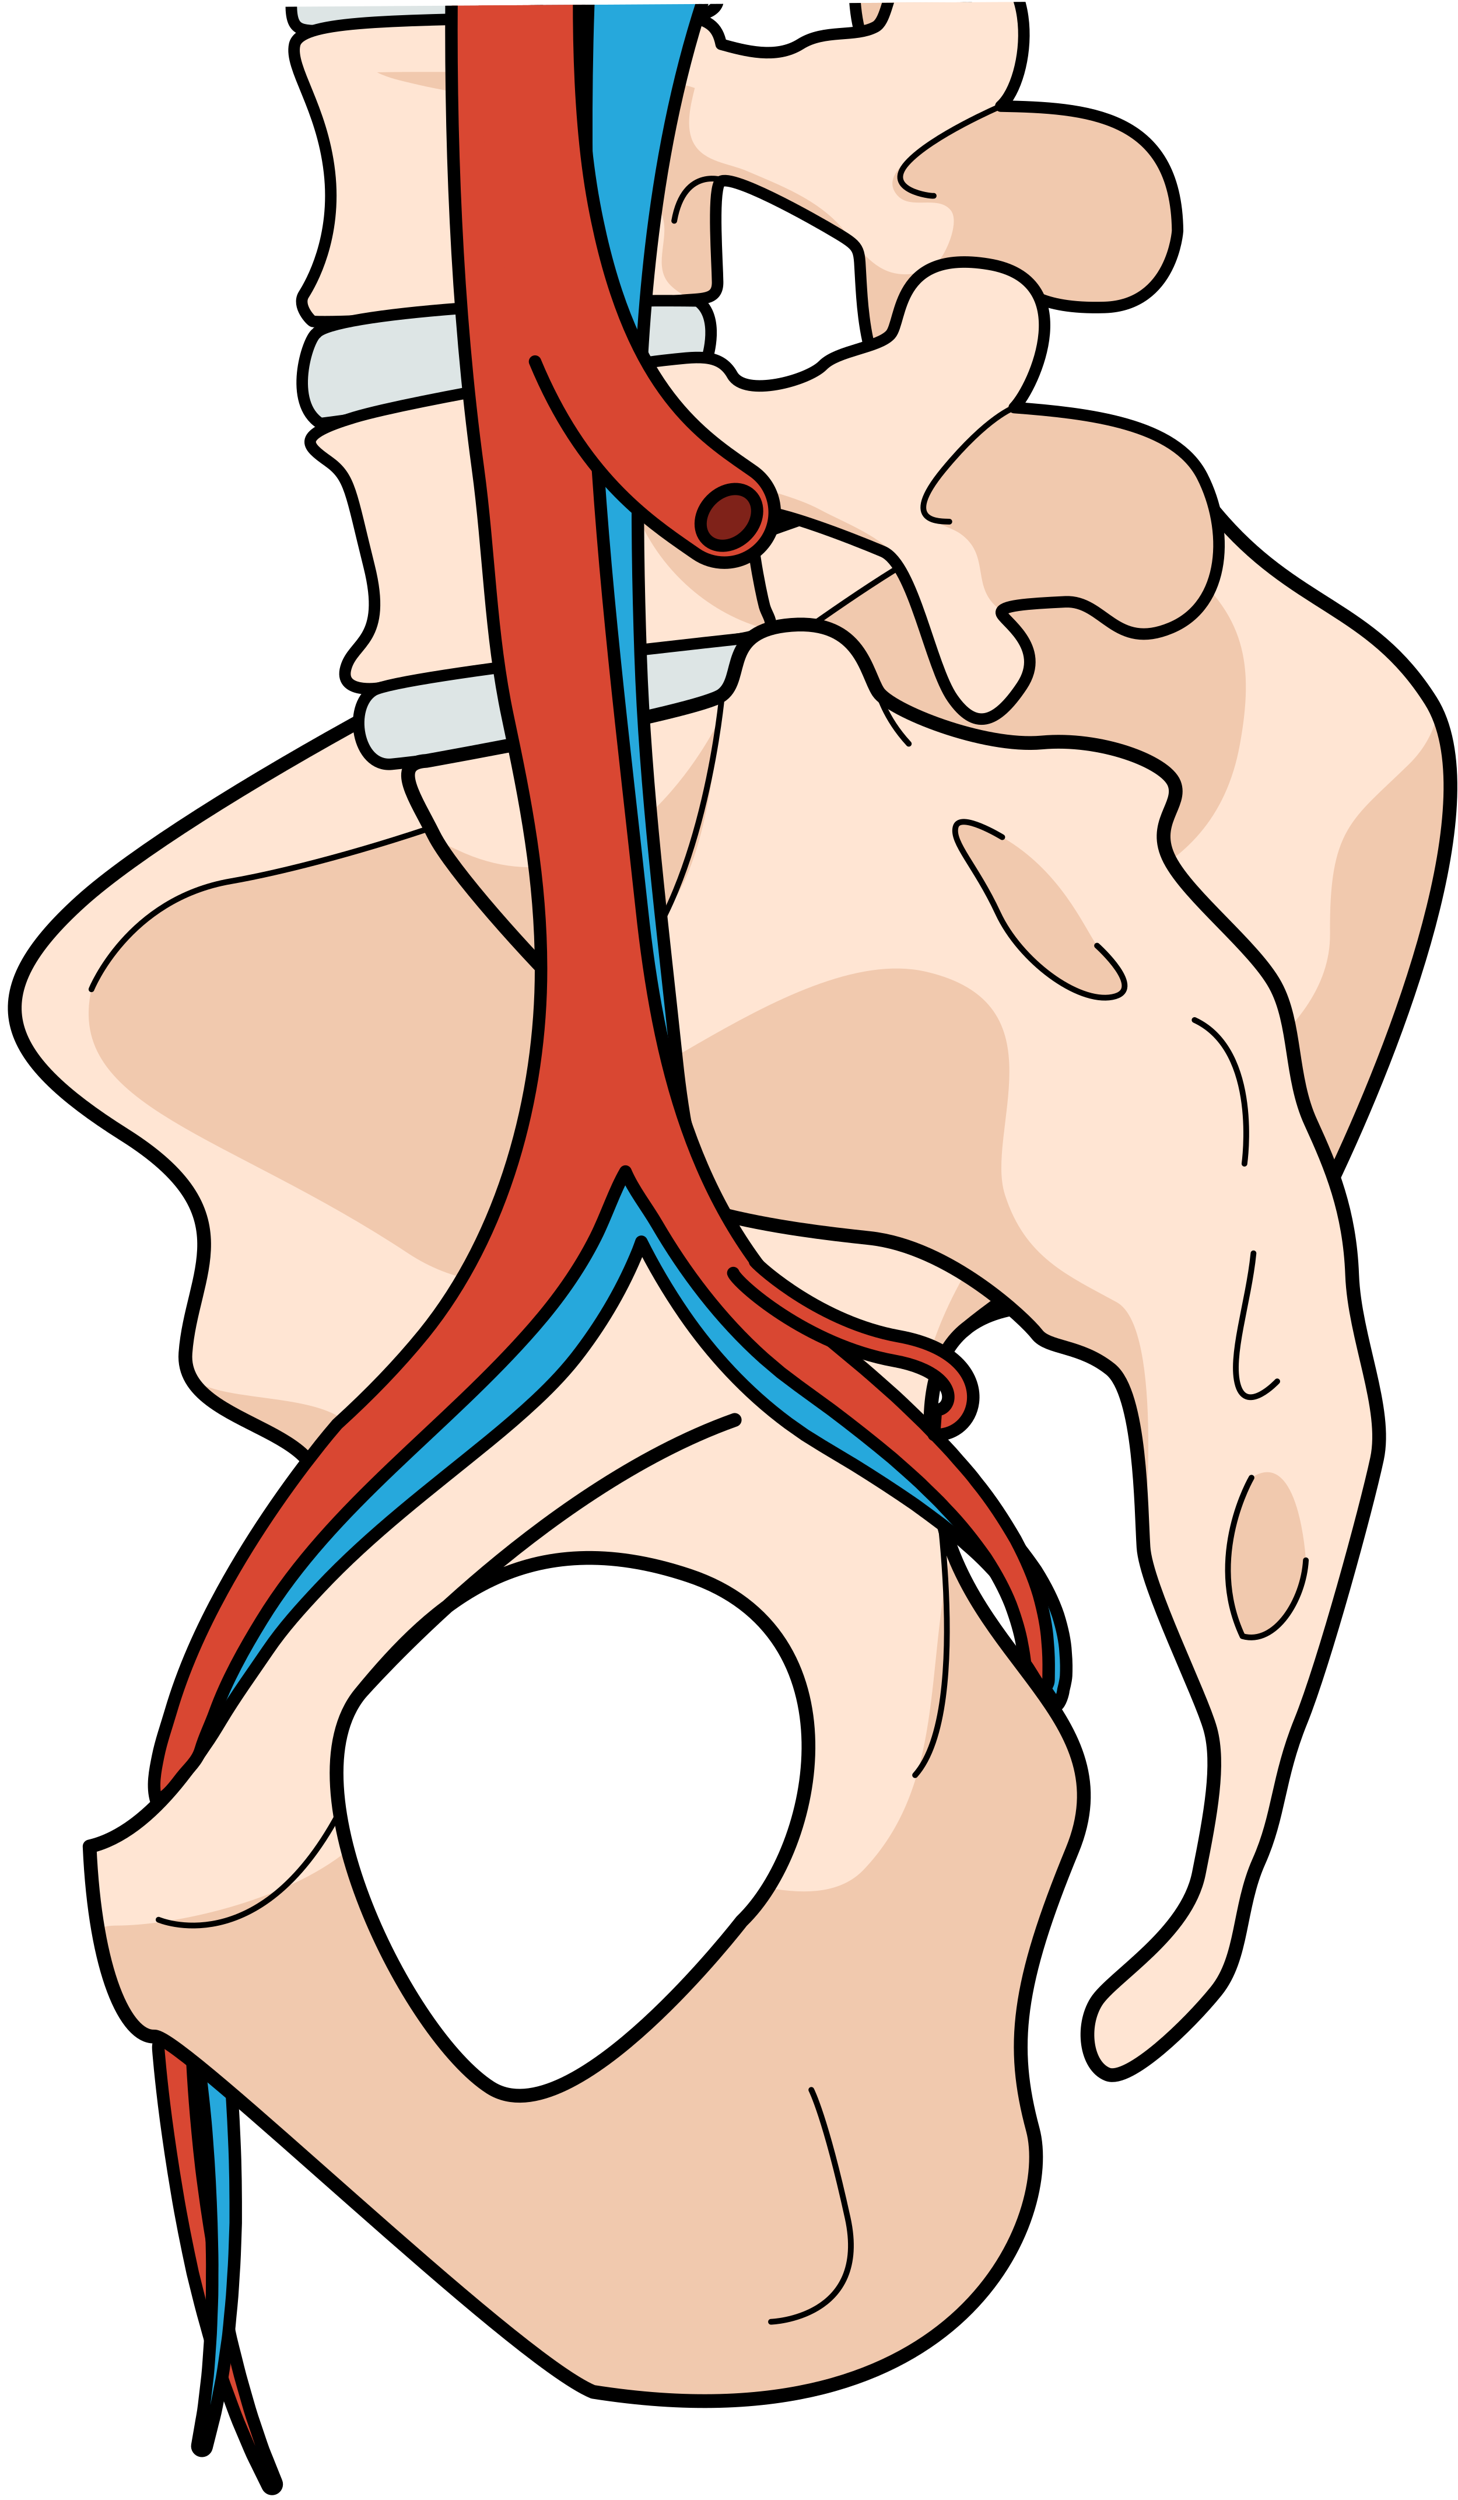
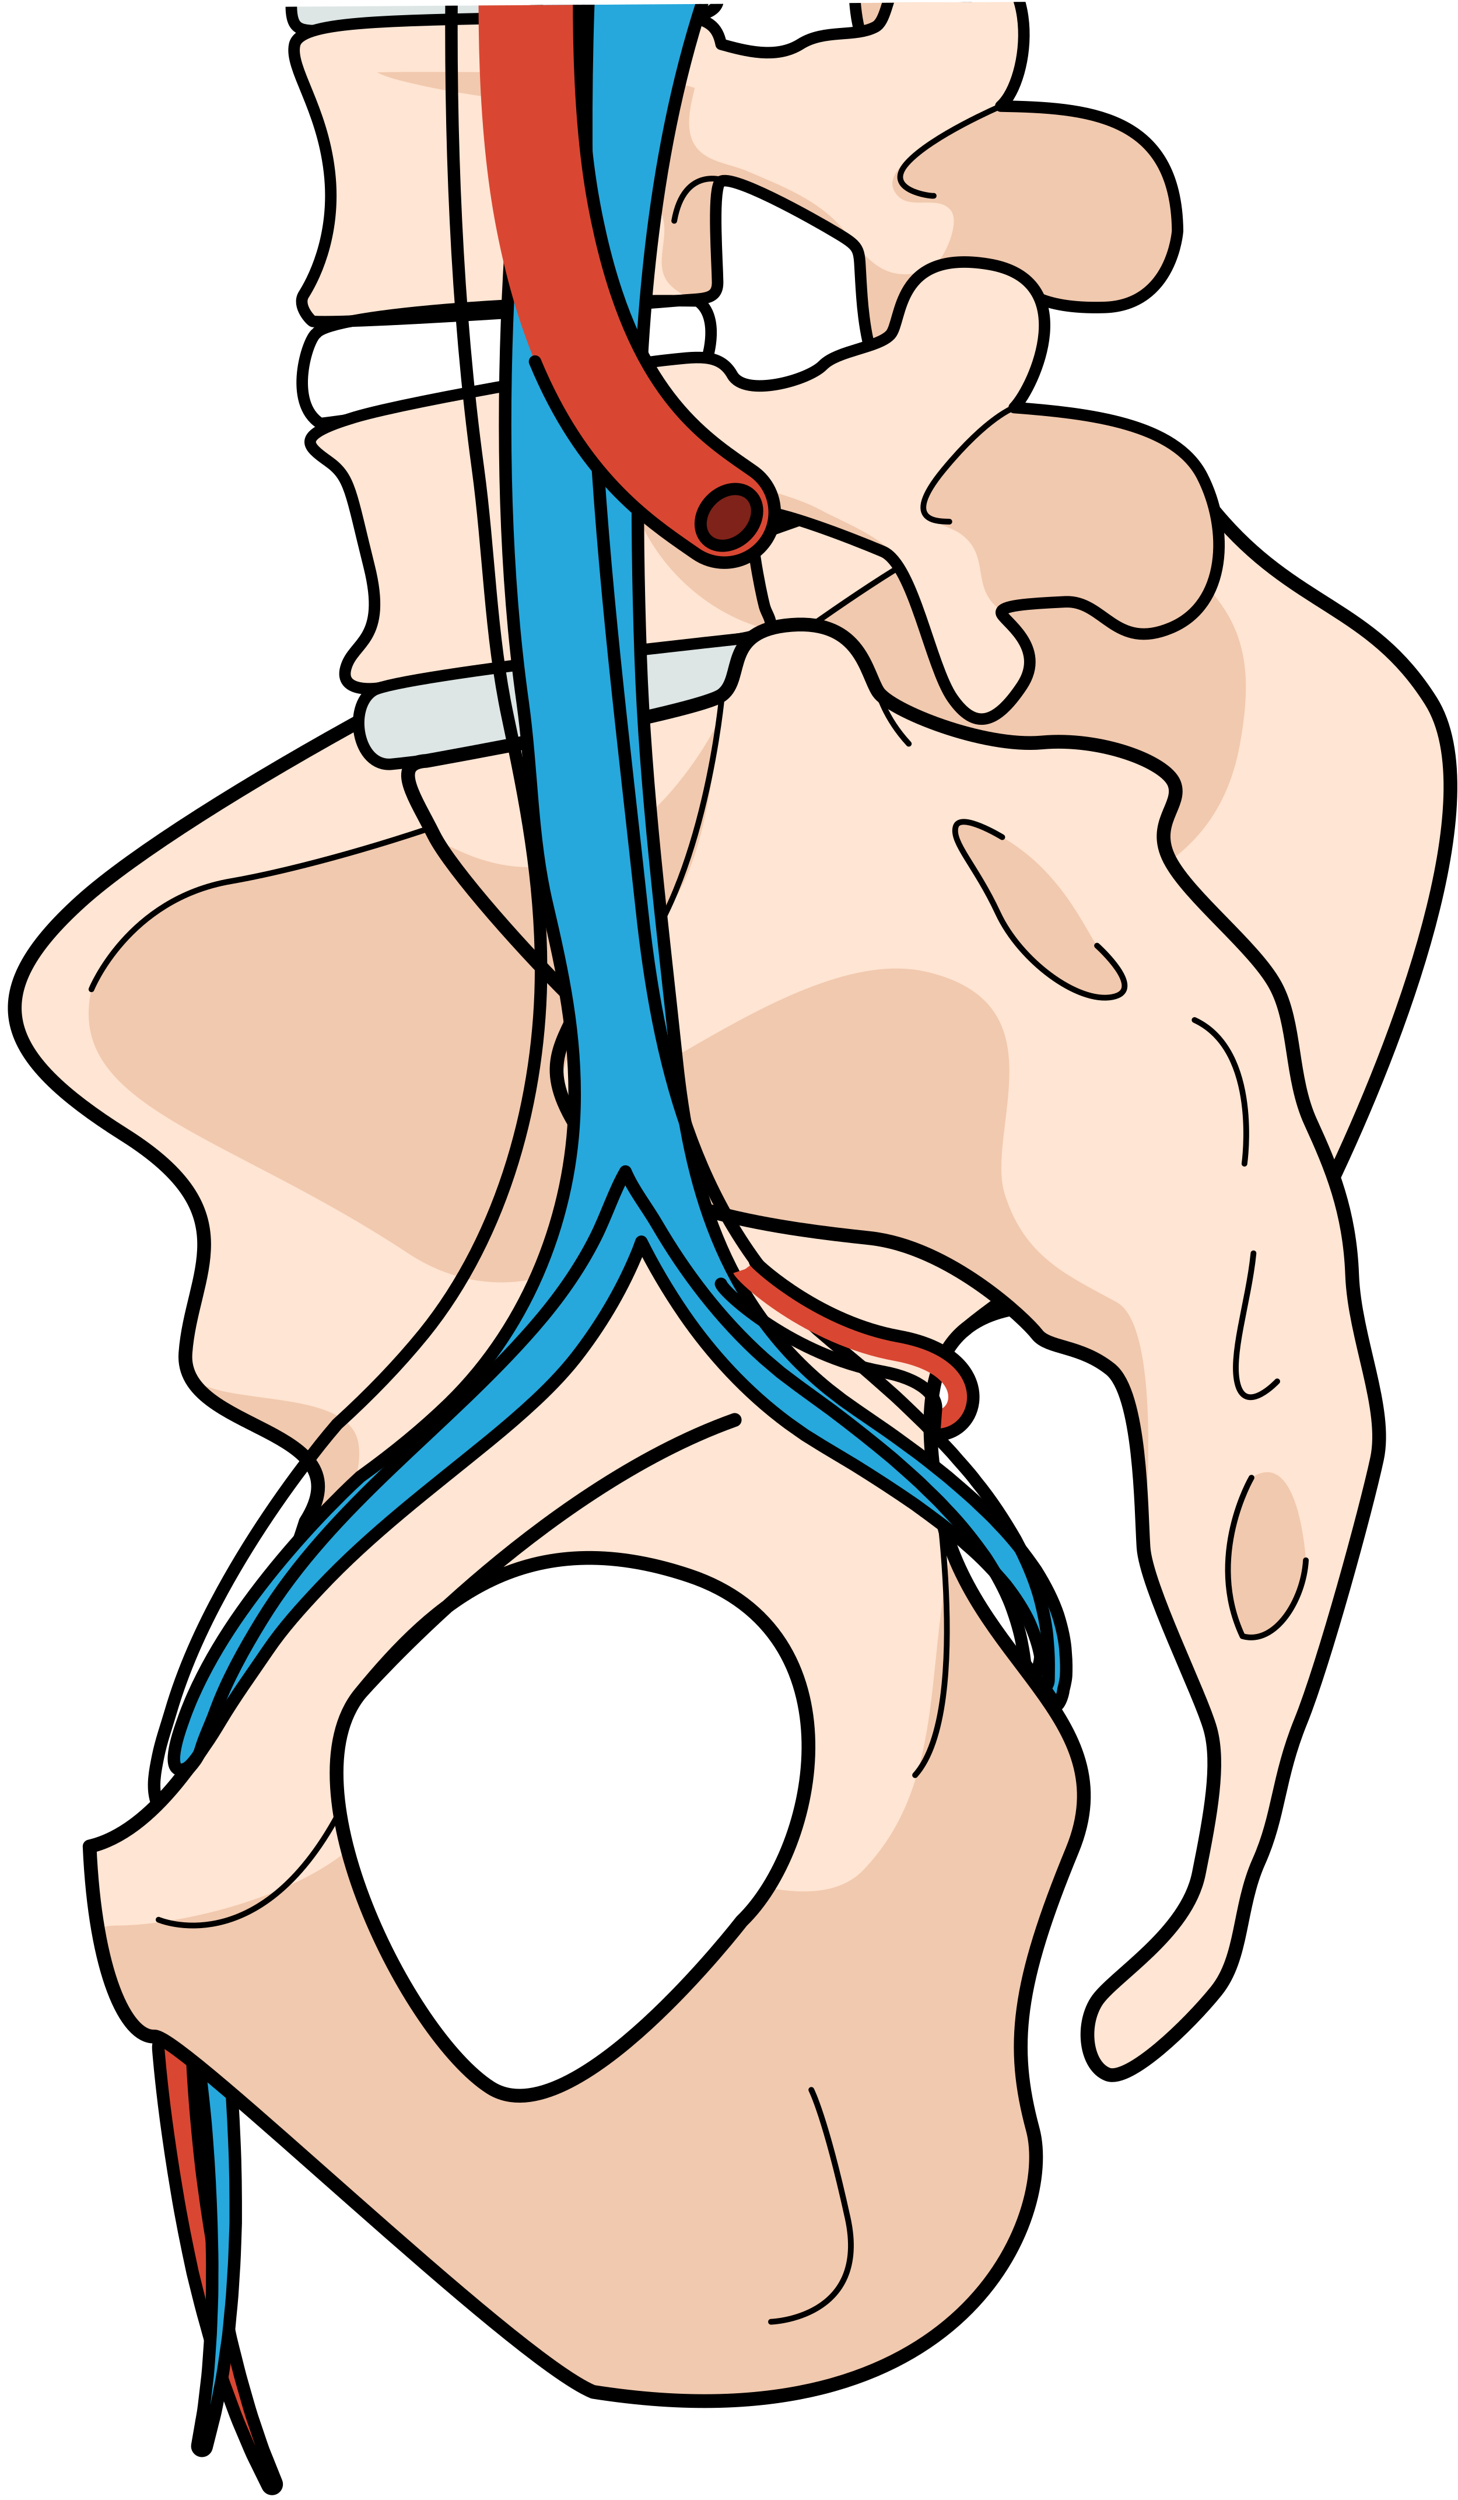
<svg xmlns="http://www.w3.org/2000/svg" xmlns:xlink="http://www.w3.org/1999/xlink" version="1.1" id="Layer_1" x="0px" y="0px" width="116.744px" height="200.063px" viewBox="0 0 116.744 200.063" enable-background="new 0 0 116.744 200.063" xml:space="preserve">
  <g>
    <g>
      <defs>
        <polygon id="SVGID_1_" points="0,214.093 116.773,213.32 116.773,-0.081 0,0.693    " />
      </defs>
      <clipPath id="SVGID_2_">
        <use xlink:href="#SVGID_1_" overflow="visible" />
      </clipPath>
      <g clip-path="url(#SVGID_2_)">
        <path fill="#D94732" stroke="#000000" stroke-miterlimit="10" d="M15.356,163.805c0,0.001,0.063,2.199,0.354,5.54     c0.152,1.663,0.327,3.609,0.618,5.679c0.27,2.073,0.626,4.275,1.016,6.47c0.209,1.094,0.397,2.194,0.623,3.268     c0.242,1.068,0.441,2.133,0.705,3.143c0.265,1.009,0.485,1.998,0.758,2.914c0.27,0.918,0.5,1.797,0.758,2.591     c0.268,0.792,0.513,1.517,0.73,2.161c0.213,0.646,0.462,1.182,0.634,1.639c0.363,0.906,0.571,1.424,0.571,1.424l0.009,0.021     c0.076,0.192-0.017,0.41-0.208,0.487c-0.183,0.073-0.389-0.009-0.476-0.183c0,0-0.25-0.509-0.688-1.398     c-0.209-0.449-0.504-0.98-0.769-1.618c-0.271-0.637-0.574-1.354-0.907-2.138c-0.322-0.789-0.621-1.659-0.965-2.573     c-0.353-0.911-0.621-1.903-0.955-2.914c-0.327-1.013-0.594-2.077-0.904-3.151c-0.294-1.077-0.549-2.181-0.829-3.281     c-0.479-2.215-0.929-4.438-1.27-6.533c-0.357-2.095-0.642-4.057-0.869-5.743c-0.444-3.362-0.615-5.655-0.615-5.655v-0.01     c-0.055-0.738,0.5-1.382,1.238-1.438c0.738-0.055,1.383,0.5,1.438,1.239C15.354,163.763,15.355,163.787,15.356,163.805z" />
        <path fill="#26A8DC" stroke="#000000" stroke-miterlimit="10" d="M15.193,160.187c0,0,0.396,2.164,0.805,5.492     c0.196,1.658,0.431,3.598,0.575,5.684c0.167,2.084,0.276,4.313,0.351,6.541c0.022,1.111,0.067,2.227,0.069,3.324     c-0.015,1.096,0.012,2.179-0.038,3.221c-0.048,1.041-0.059,2.055-0.135,3.008c-0.072,0.953-0.116,1.861-0.203,2.691     c-0.098,0.83-0.186,1.59-0.267,2.266c-0.074,0.676-0.205,1.252-0.279,1.734c-0.166,0.962-0.263,1.512-0.263,1.512l-0.005,0.023     c-0.033,0.203,0.103,0.397,0.305,0.434c0.194,0.033,0.379-0.09,0.428-0.277c0,0,0.139-0.551,0.383-1.512     c0.11-0.482,0.288-1.063,0.414-1.742c0.133-0.68,0.281-1.445,0.444-2.279c0.151-0.838,0.263-1.752,0.409-2.717     c0.156-0.966,0.213-1.992,0.329-3.05c0.109-1.059,0.15-2.155,0.23-3.271c0.063-1.114,0.083-2.247,0.129-3.383     c0.01-2.265-0.013-4.533-0.114-6.654c-0.086-2.123-0.215-4.102-0.344-5.799c-0.263-3.381-0.572-5.658-0.572-5.658l-0.002-0.01     c-0.1-0.734-0.775-1.248-1.51-1.148c-0.733,0.1-1.249,0.775-1.148,1.51C15.187,160.146,15.19,160.169,15.193,160.187z" />
        <g>
          <g>
            <g>
              <g>
                <path fill="#FFE5D3" d="M114.568,56.084c-4.859-7.688-10.869-7.429-17.229-15.054c-6.354-7.623-18.652-4.824-36.439,1.601         c-17.786,6.427-46.086,21.974-54.417,29.49c-8.327,7.52-6.605,12.338,3.459,18.675c10.063,6.33,5.378,11.053,4.909,17.472         c-0.476,6.425,14.554,5.763,9.623,13.508c0,0-7.241,23.652-17.3,25.98c0.445,10.14,2.932,15.301,5.18,15.207         c2.258-0.104,28.607,25.705,35.128,28.435c29.94,4.707,37.014-14.294,35.217-20.985c-1.805-6.698-1.265-11.614,3.156-22.348         c4.422-10.733-8.188-15.075-10.611-27.392c-2.42-12.317,1.168-16.237,9.076-16.206c7.905,0.028,16.644,1.901,22.161-9.632         C111.996,83.302,119.423,63.778,114.568,56.084z M59.379,153.742c0,0-13.527,17.529-20.118,13.309         c-6.582-4.229-16.494-24.123-10.417-31.539c6.073-7.42,13.318-13.762,26.307-9.437         C68.925,130.658,65.519,147.827,59.379,153.742z" />
              </g>
              <path fill="#F1C9AE" d="M23.361,125.033l0.188,0.033c0,0,5.786-4.618,5.171-9.441c-0.62-4.816-11.451-2.881-13.553-5.584l0,0        c2.1,4.598,13.729,4.784,9.307,11.735C24.474,121.776,24.082,123.052,23.361,125.033z" />
-               <path fill="#F1C9AE" d="M112.809,61.165c-4.61,4.505-6.384,5.063-6.313,13.573c0.073,8.508-11.772,14.18-20.327,18.381        c-8.559,4.203-11.621,14.9-11.621,14.9l1.134,0.354c1.521-2.823,4.47-3.921,8.638-3.905        c7.905,0.028,16.644,1.901,22.161-9.632c5.288-11.059,12.319-29.441,8.621-37.726        C114.809,58.454,114.14,59.858,112.809,61.165z" />
              <path fill="#F1C9AE" d="M69.156,149.614c-1.712,1.798-4.43,2.053-7.645,1.448c-0.648,1.035-1.369,1.945-2.133,2.68        c0,0-13.527,17.529-20.118,13.309c-4.038-2.598-9.33-11.093-11.41-18.985c-5.022,4.092-13.914,6.012-18.532,6.02        c-0.516,0-1.009,0.08-1.484,0.224c0.985,5.801,2.821,8.723,4.52,8.655c2.258-0.104,28.607,25.705,35.128,28.435        c29.94,4.707,37.014-14.294,35.217-20.985c-1.805-6.698-1.265-11.614,3.156-22.348c4-9.71-5.925-14.188-9.656-24.055        C74.05,133.53,75.685,142.756,69.156,149.614z" />
              <path fill="none" stroke="#000000" stroke-width="1.102" stroke-linecap="round" stroke-linejoin="round" stroke-miterlimit="10" d="        M114.568,56.084c-4.859-7.688-10.869-7.429-17.229-15.054c-6.354-7.623-18.652-4.824-36.439,1.601        c-17.786,6.427-46.086,21.974-54.417,29.49c-8.327,7.52-6.605,12.338,3.459,18.675c10.063,6.33,5.378,11.053,4.909,17.472        c-0.476,6.425,14.554,5.763,9.623,13.508c0,0-7.241,23.652-17.3,25.98c0.445,10.14,2.932,15.301,5.18,15.207        c2.258-0.104,28.607,25.705,35.128,28.435c29.94,4.707,37.014-14.294,35.217-20.985c-1.805-6.698-1.265-11.614,3.156-22.348        c4.422-10.733-8.188-15.075-10.611-27.392c-2.42-12.317,1.168-16.237,9.076-16.206c7.905,0.028,16.644,1.901,22.161-9.632        C111.996,83.302,119.423,63.778,114.568,56.084z M59.379,153.742c0,0-13.527,17.529-20.118,13.309        c-6.582-4.229-16.494-24.123-10.417-31.539c6.073-7.42,13.318-13.762,26.307-9.437        C68.925,130.658,65.519,147.827,59.379,153.742z M28.844,135.511c0,0,14.267-16.28,29.985-21.886 M77.107,106.533        c0,0,9.703-8.332,16.802-8.152" />
            </g>
            <path fill="none" stroke="#000000" stroke-width="0.46" stroke-linecap="round" stroke-linejoin="round" stroke-miterlimit="10" d="       M12.699,153.618c0,0,7.991,3.456,14.41-8.472" />
            <path fill="#F1C9AE" d="M7.323,79.164c0,0,2.893-7.221,11.162-8.647c8.265-1.429,27.85-7.128,39.047-15.138       C68.73,47.372,79.236,39.323,86.11,40.683c2.885,0.576,5.987,2.514,8.271,4.268c5.359,4.11,6.062,8.229,4.897,14.624       c-2.174,11.956-13.616,12.921-23.792,15.277c-3.824,0.887-7.56,1.3-11.171,3.057c-7.194,3.505-9.039,10.563-12.355,17.174       c-3.563,7.104-12.141,9.929-19.285,5.207C18.159,90.689,5.211,88.595,7.323,79.164z" />
            <path fill="none" stroke="#000000" stroke-width="0.46" stroke-linecap="round" stroke-linejoin="round" stroke-miterlimit="10" d="       M7.323,79.164c0,0,2.893-7.221,11.162-8.647c8.265-1.429,27.85-7.128,39.047-15.138C68.73,47.372,79.236,39.323,86.11,40.683" />
            <path fill="none" stroke="#000000" stroke-width="0.46" stroke-linecap="round" stroke-linejoin="round" stroke-miterlimit="10" d="       M74.641,116.732c0,0,3.409,19.965-1.367,25.318" />
            <path fill="none" stroke="#000000" stroke-width="0.46" stroke-linecap="round" stroke-linejoin="round" stroke-miterlimit="10" d="       M61.735,185.793c0,0,7.914-0.238,6.139-8.317c-1.774-8.083-2.91-10.242-2.91-10.242" />
          </g>
          <g>
            <path fill="#FFE5D3" d="M25.291-5.128c0,0-1.71-0.399-0.602-2.089c1.11-1.684,3.484-3.746,3.897-9.927       c0.405-6.181-0.081-9.593,0.049-11.839c0.128-2.25,6.936-0.512,13.438,0.428c6.501,0.932,19.736,2.246,19.509,4.266       c-0.229,2.016-1.265,1.504-0.766,2.099c0.502,0.589,5.246,1.425,7.939,0.672c2.692-0.747,4.538-0.526,5.937-2.31       c1.399-1.785,4.043-4.62,8.494-1.603c4.453,3.015,0.112,9.93-0.827,10.609c5.153-0.384,16.979-0.163,16.186,7.859       c-0.792,8.015-9.655,4.242-12.156,3.56c-2.497-0.675-7.565,1.178-9.034,3.295c0.223,2.945-2.522,5.641-6.223,5.189       c-3.693-0.451-2.524-9.125-2.724-10.6C68.212-7,64.107-9.153,62.145-10.387c-1.96-1.24-4.026-3.218-3.981,0.332       c0.038,3.557,0.705,4.722-2.352,4.916C52.758-4.942,31.949-5.458,25.291-5.128z" />
            <path fill="#FFE5D3" d="M25.291-5.128c0,0-1.71-0.399-0.602-2.089c1.11-1.684,3.484-3.746,3.897-9.927       c0.405-6.181-0.081-9.593,0.049-11.839c0.128-2.25,6.936-0.512,13.438,0.428c6.501,0.932,19.736,2.246,19.509,4.266       c-0.229,2.016-1.265,1.504-0.766,2.099c0.502,0.589,5.246,1.425,7.939,0.672c2.692-0.747,4.538-0.526,5.937-2.31       c1.399-1.785,4.043-4.62,8.494-1.603c4.453,3.015,0.112,9.93-0.827,10.609c5.153-0.384,16.979-0.163,16.186,7.859       c-0.792,8.015-9.655,4.242-12.156,3.56c-2.497-0.675-7.565,1.178-9.034,3.295c0.223,2.945-2.522,5.641-6.223,5.189       c-3.693-0.451-2.524-9.125-2.724-10.6C68.212-7,64.107-9.153,62.145-10.387c-1.96-1.24-4.026-3.218-3.981,0.332       c0.038,3.557,0.705,4.722-2.352,4.916C52.758-4.942,31.949-5.458,25.291-5.128z" />
            <path fill="#F1C9AE" d="M52.764-7.153c0.146-1.203,1.203-2.327,1.44-3.887c0.376-2.475-1.426-6.596-3.465-8.092       c-1.733-1.27-3.91-1.676-5.968-2.074c-2.179-0.416-3.956-1.234-6.056-1.87c-1.216-0.374-2.865-0.604-3.85-1.352       c1.967-1.243,7.409,0.669,9.436,1.074c3.697,0.729,7.392,1.401,11.071,2.216c1.367,0.301,4.919,0.52,3.92,2.195       c-0.476,0.799-1.288,0.929-1.366,2.045c-0.06,0.896,0.229,1.455,1.004,1.958c1.46,0.954,3.702,0.989,5.322,1.666       c1.737,0.737,1.966,1.676,2.492,3.243c0.473,1.417,3.595,8.824,5.654,5.965c1.685-2.337-1.03-5.098,1.321-7.343       c1.568-1.502,4.104-2.088,6.161-2.644c1.327-0.357,2.627-0.83,3.983-0.854c0.884-0.011,1.757-0.031,2.636-0.006       c1.931,0.061,3.874,0.258,5.743,0.745c3.533,0.921,6.704,3.163,6.302,7.203c-0.792,8.015-9.655,4.242-12.156,3.56       c-2.497-0.675-7.565,1.178-9.034,3.295c0.223,2.945-2.522,5.641-6.223,5.189c-3.693-0.451-2.524-9.125-2.724-10.6       C68.212-7,64.107-9.153,62.145-10.387c-1.96-1.24-4.026-3.218-3.981,0.332c0.038,3.557,0.705,4.722-2.352,4.916       c-0.428,0.028-1.219,0.045-2.26,0.047C52.858-5.857,52.681-6.516,52.764-7.153z" />
            <path fill="none" stroke="#000000" stroke-width="0.921" stroke-linecap="round" stroke-linejoin="round" stroke-miterlimit="10" d="       M25.291-5.128c0,0-1.71-0.399-0.602-2.089c1.11-1.684,3.484-3.746,3.897-9.927c0.405-6.181-0.081-9.593,0.049-11.839       c0.128-2.25,6.936-0.512,13.438,0.428c6.501,0.932,19.736,2.246,19.509,4.266c-0.229,2.016-1.265,1.504-0.766,2.099       c0.502,0.589,5.246,1.425,7.939,0.672c2.692-0.747,4.538-0.526,5.937-2.31c1.399-1.785,4.043-4.62,8.494-1.603       c4.453,3.015,0.112,9.93-0.827,10.609c5.153-0.384,16.979-0.163,16.186,7.859c-0.792,8.015-9.655,4.242-12.156,3.56       c-2.497-0.675-7.565,1.178-9.034,3.295c0.223,2.945-2.522,5.641-6.223,5.189c-3.693-0.451-2.524-9.125-2.724-10.6       C68.212-7,64.107-9.153,62.145-10.387c-1.96-1.24-4.026-3.218-3.981,0.332c0.038,3.557,0.705,4.722-2.352,4.916       C52.758-4.942,31.949-5.458,25.291-5.128z" />
            <path fill="#DDE5E5" d="M53.982,1.236c0,0,3.196,0.387,3.508-1.117c0.307-1.503,0.566-4.99-2.407-5.299       c-2.969-0.307-27.345-0.114-29.379-0.005c-2.035,0.11-2.276,2.354-2.379,5.111c-0.097,2.756,0.708,2.462,2.785,2.579       C28.194,2.626,53.982,1.236,53.982,1.236z" />
            <path fill="none" stroke="#000000" stroke-width="0.921" stroke-linecap="round" stroke-linejoin="round" stroke-miterlimit="10" d="       M53.982,1.236c0,0,3.196,0.387,3.508-1.117c0.307-1.503,0.566-4.99-2.407-5.299c-2.969-0.307-27.345-0.114-29.379-0.005       c-2.035,0.11-2.276,2.354-2.379,5.111c-0.097,2.756,0.708,2.462,2.785,2.579C28.194,2.626,53.982,1.236,53.982,1.236z" />
            <path fill="#FFE5D3" d="M25.063,25.724c-0.127-0.005-1.324-1.229-0.739-2.156s2.662-4.543,2.055-9.807       C25.771,8.5,23.167,5.47,23.591,3.572c0.433-1.895,6.941-1.899,19.069-2.169c12.124-0.271,14.498-0.774,15.082,2.14       c1.943,0.538,4.412,1.207,6.349-0.012c1.937-1.223,4.403-0.52,6.002-1.379c1.596-0.855,0.498-6.948,7.01-6.043       c6.513,0.9,5.391,10.278,3.032,12.385c6.871,0.127,14.053,0.589,14.156,9.979c0,0-0.393,5.955-5.841,6.127       c-5.451,0.168-6.528-1.6-6.528-1.6s-3.672-1.115-4.564,0.541c1.145,1.449,4.217,7.441-1.845,8.967       c-6.058,1.523-6.411-7.355-6.58-9.975c-0.171-2.628,0.097-2.667-1.865-3.845c-1.959-1.178-8.915-5.094-9.464-4.058       c-0.554,1.037-0.163,6.391-0.144,7.939c0.02,1.551-1.315,1.285-3.133,1.488C52.509,24.264,29.007,25.933,25.063,25.724z" />
            <path fill="#F1C9AE" d="M53.075,17.414c-0.613-2.137-2.286-3.967-3.792-5.508c-1.847-1.902-4.167-3.202-6.759-3.619       c-3.15-0.504-6.328-0.847-9.435-1.597c-0.997-0.241-1.982-0.438-2.903-0.902c3.011-0.062,6.091-0.021,9.129-0.014       c3.056,0.011,6.094,0.356,9.143,0.543c2.263,0.146,5.016-0.016,7.175,0.724c-0.332,1.35-0.81,3.201-0.046,4.497       c0.848,1.433,2.781,1.535,4.179,2.132c2.722,1.162,5.679,2.281,7.646,4.563c1.142,1.32,2.211,3.068,3.977,3.57       c1.318,0.373,2.957,0.051,3.84-1.012c0.616-0.74,1.642-3.13,0.864-4.007c-1.052-1.185-3.156,0.033-4.218-1.126       c-1.88-2.061,3.075-4.25,4.367-5.112c1.305-0.871,2.784-1.618,4.323-2.042c6.741,0.138,13.625,0.771,13.726,9.969       c0,0-0.393,5.955-5.841,6.127c-5.451,0.168-6.528-1.6-6.528-1.6s-3.672-1.115-4.564,0.541c1.145,1.449,4.217,7.441-1.845,8.967       c-6.058,1.523-6.411-7.355-6.58-9.975c-0.171-2.628,0.097-2.667-1.865-3.845c-1.959-1.178-8.915-5.094-9.464-4.058       c-0.554,1.037-0.163,6.391-0.144,7.939c0.015,1.222-0.814,1.313-2.053,1.398c-0.62-0.285-1.184-0.636-1.652-1.072       C52.175,21.413,53.601,19.25,53.075,17.414z" />
            <path fill="none" stroke="#000000" stroke-width="0.921" stroke-linecap="round" stroke-linejoin="round" stroke-miterlimit="10" d="       M25.063,25.724c-0.127-0.005-1.324-1.229-0.739-2.156s2.662-4.543,2.055-9.807C25.771,8.5,23.167,5.47,23.591,3.572       c0.433-1.895,6.941-1.899,19.069-2.169c12.124-0.271,14.498-0.774,15.082,2.14c1.943,0.538,4.412,1.207,6.349-0.012       c1.937-1.223,4.403-0.52,6.002-1.379c1.596-0.855,0.498-6.948,7.01-6.043c6.513,0.9,5.391,10.278,3.032,12.385       c6.871,0.127,14.053,0.589,14.156,9.979c0,0-0.393,5.955-5.841,6.127c-5.451,0.168-6.528-1.6-6.528-1.6       s-3.672-1.115-4.564,0.541c1.145,1.449,4.217,7.441-1.845,8.967c-6.058,1.523-6.411-7.355-6.58-9.975       c-0.171-2.628,0.097-2.667-1.865-3.845c-1.959-1.178-8.915-5.094-9.464-4.058c-0.554,1.037-0.163,6.391-0.144,7.939       c0.02,1.551-1.315,1.285-3.133,1.488C52.509,24.264,29.007,25.933,25.063,25.724z" />
-             <path fill="#DDE5E5" d="M56.641,28.613c0,0,1.031-3.257-0.764-4.531c-11.779-0.189-29.012,0.704-30.228,2.341       c-0.731,0.495-2.62,5.823,0.011,7.47C34.896,32.756,56.641,28.613,56.641,28.613z" />
            <path fill="none" stroke="#000000" stroke-width="0.921" stroke-linecap="round" stroke-linejoin="round" stroke-miterlimit="10" d="       M56.641,28.613c0,0,1.031-3.257-0.764-4.531c-11.779-0.189-29.326,0.955-30.547,2.588c-0.729,0.495-2.301,5.576,0.33,7.223       C34.896,32.756,56.641,28.613,56.641,28.613z" />
            <path fill="#FFE5D3" d="M30.454,55.034c-0.233,0.073-3.358,0.488-2.756-1.61c0.596-2.1,3.345-2.157,1.858-8.111       c-1.489-5.955-1.475-7.125-3.271-8.402c-1.794-1.273-2.71-2.072,2.069-3.508c4.773-1.435,22.119-4.283,24.751-4.562       c2.627-0.274,4.511-0.658,5.529,1.16c1.016,1.819,6.058,0.449,7.249-0.763c1.185-1.212,4.449-1.396,5.42-2.465       c0.964-1.069,0.34-6.865,7.841-5.636c7.507,1.226,3.716,9.761,2.068,11.479c6.056,0.454,12.893,1.269,15.054,5.499       c2.158,4.23,1.977,10.248-2.504,12.129c-4.481,1.879-5.37-2.227-8.471-2.086c-3.102,0.148-5.192,0.297-5.118,0.885       c0.073,0.595,3.736,2.717,1.643,5.854c-2.102,3.136-3.78,3.518-5.554,0.967c-1.775-2.553-3.121-10.687-5.572-11.735       c-2.448-1.041-9.81-3.915-10.336-3.041c-0.534,0.875,0.551,6.273,0.855,7.41c0.309,1.14,1.602,1.962-1.933,2.618       C55.745,51.759,30.454,55.034,30.454,55.034z" />
            <g>
              <path fill="#F1C9AE" d="M55.288,47.094c-2.058-1.785-3.655-4.095-4.554-6.632c-0.389-1.105-0.515-3.279-1.833-3.646        c-2.282-0.626-4.937-0.034-7.246-0.62c-0.423-0.106-1.639-0.205-1.658-0.678c-0.036-0.983,4.75-0.754,5.291-0.846        c2.343-0.375,4.568-0.781,6.95-0.436c1.428,0.207,2.518,1.057,3.609,1.917c0.774,0.615,1.588,1.204,2.439,1.716        c2.296,1.369,5.07,1.657,7.459,2.957c1.711,0.932,5.288,2.271,6.243,4.137c0.158,0.301,0.233,0.594,0.244,0.874        c-0.47-0.844-0.976-1.469-1.542-1.71c-2.448-1.041-9.81-3.915-10.336-3.041c-0.534,0.875,0.551,6.273,0.855,7.41        c0.203,0.742,0.823,1.35,0.247,1.865c-0.01-0.004-0.023-0.004-0.037-0.01C59.144,49.772,57.05,48.625,55.288,47.094z" />
              <path fill="#F1C9AE" d="M85.293,48.158c-2.896,0.135-4.905,0.272-5.102,0.773c-0.195-0.177-0.388-0.354-0.561-0.524        c-1.753-1.738-0.419-4.056-2.727-5.695c-0.812-0.573-2.144-0.741-2.65-1.681c-0.099-0.177-0.155-0.355-0.191-0.534        c-0.239-1.251,0.913-2.468,1.776-3.252c1.956-1.776,3.843-3.913,5.865-5.578c0.13-0.104,0.257-0.197,0.381-0.29        c-0.306,0.545-0.615,0.975-0.871,1.239c6.056,0.454,12.893,1.269,15.054,5.499c2.158,4.23,1.977,10.248-2.504,12.129        C89.282,52.123,88.394,48.017,85.293,48.158z" />
            </g>
            <path fill="none" stroke="#000000" stroke-width="0.921" stroke-linecap="round" stroke-linejoin="round" stroke-miterlimit="10" d="       M30.454,55.034c-0.233,0.073-3.358,0.488-2.756-1.61c0.596-2.1,3.345-2.157,1.858-8.111c-1.489-5.955-1.475-7.125-3.271-8.402       c-1.794-1.273-2.71-2.072,2.069-3.508c4.773-1.435,22.119-4.283,24.751-4.562c2.627-0.274,4.511-0.658,5.529,1.16       c1.016,1.819,6.058,0.449,7.249-0.763c1.185-1.212,4.449-1.396,5.42-2.465c0.964-1.069,0.34-6.865,7.841-5.636       c7.507,1.226,3.716,9.761,2.068,11.479c6.056,0.454,12.893,1.269,15.054,5.499c2.158,4.23,1.977,10.248-2.504,12.129       c-4.481,1.879-5.37-2.227-8.471-2.086c-3.102,0.148-5.192,0.297-5.118,0.885c0.073,0.595,3.736,2.717,1.643,5.854       c-2.102,3.136-3.78,3.518-5.554,0.967c-1.775-2.553-3.121-10.687-5.572-11.735c-2.448-1.041-9.81-3.915-10.336-3.041       c-0.534,0.875,0.551,6.273,0.855,7.41c0.309,1.14,1.602,1.962-1.933,2.618C55.745,51.759,30.454,55.034,30.454,55.034z" />
            <path fill="#DDE5E5" d="M60.916,50.94c0,0-28.982,3.043-31.027,4.317c-2.053,1.268-1.313,6.168,1.477,5.895       c2.786-0.265,23.73-2.864,28.943-5.396C65.516,53.226,60.916,50.94,60.916,50.94z" />
            <path fill="none" stroke="#000000" stroke-width="0.921" stroke-linecap="round" stroke-linejoin="round" stroke-miterlimit="10" d="       M60.916,50.94c0,0-28.982,3.043-31.027,4.317c-2.053,1.268-1.313,6.168,1.477,5.895c2.786-0.265,23.73-2.864,28.943-5.396       C65.516,53.226,60.916,50.94,60.916,50.94z" />
            <path fill="#FFE5D3" d="M34.151,60.887c0,0,21.83-3.882,23.663-5.275c1.842-1.388-0.022-5.177,5.553-5.606       c5.57-0.426,5.966,3.863,6.951,5.36c0.981,1.495,8.435,4.479,13.106,4.05c4.665-0.428,9.89,1.519,10.594,3.268       c0.697,1.748-1.887,3.15-0.354,6.117c1.541,2.972,6.76,6.947,8.449,10.031c1.69,3.083,1.182,7.38,2.846,10.992       c1.661,3.618,3.115,7.113,3.307,12.191c0.19,5.078,2.862,10.672,1.991,14.735c-0.872,4.058-4.243,16.403-6.104,20.987       c-1.858,4.594-1.709,7.535-3.356,11.227c-1.652,3.698-1.235,7.668-3.42,10.372c-2.182,2.703-6.979,7.337-8.699,6.654       c-1.725-0.683-2.122-3.854-0.897-5.812c1.231-1.959,7.241-5.404,8.211-10.26c0.974-4.852,1.674-8.76,0.927-11.522       c-0.753-2.763-5.166-11.497-5.361-14.603c-0.196-3.105-0.212-12.285-2.655-14.236c-2.456-1.954-4.982-1.619-5.873-2.791       c-0.895-1.169-7.018-7.016-13.433-7.695c-6.419-0.687-18.715-2.129-22.611-7.688c-3.899-5.557-2.307-7.279-0.608-10.918       C42.284,76.5,36.112,69.587,34.723,66.788C33.335,63.986,31.21,61.036,34.151,60.887z" />
            <path fill="#F1C9AE" d="M34.998,67.286c0.511,0.221,1.034,0.448,1.588,0.711c12.986,6.181,20.896-10.181,20.896-10.181       s-0.506,10.525-4.023,14.927c-3.521,4.403-7.082,7.724-8.719,14.241c1.576,5.553,18.373-11.758,29.388-9.231       c11.017,2.532,4.72,12.787,6.336,17.846c1.614,5.061,5.075,6.482,8.953,8.606c3.88,2.125,2.141,19.59,2.141,19.59       c-0.196-3.105-0.212-12.285-2.655-14.236c-2.456-1.954-4.982-1.619-5.873-2.791c-0.895-1.169-7.018-7.016-13.433-7.695       c-6.419-0.687-18.715-2.129-22.611-7.688c-3.899-5.557-2.307-7.279-0.608-10.918C42.505,76.72,36.787,70.342,34.998,67.286z" />
            <path fill="none" stroke="#000000" stroke-width="1.102" stroke-linecap="round" stroke-linejoin="round" stroke-miterlimit="10" d="       M34.151,60.887c0,0,21.83-3.882,23.663-5.275c1.842-1.388-0.022-5.177,5.553-5.606c5.57-0.426,5.966,3.863,6.951,5.36       c0.981,1.495,8.435,4.479,13.106,4.05c4.665-0.428,9.89,1.519,10.594,3.268c0.697,1.748-1.887,3.15-0.354,6.117       c1.541,2.972,6.76,6.947,8.449,10.031c1.69,3.083,1.182,7.38,2.846,10.992c1.661,3.618,3.115,7.113,3.307,12.191       c0.19,5.078,2.862,10.672,1.991,14.735c-0.872,4.058-4.243,16.403-6.104,20.987c-1.858,4.594-1.709,7.535-3.356,11.227       c-1.652,3.698-1.235,7.668-3.42,10.372c-2.182,2.703-6.979,7.337-8.699,6.654c-1.725-0.683-2.122-3.854-0.897-5.812       c1.231-1.959,7.241-5.404,8.211-10.26c0.974-4.852,1.674-8.76,0.927-11.522c-0.753-2.763-5.166-11.497-5.361-14.603       c-0.196-3.105-0.212-12.285-2.655-14.236c-2.456-1.954-4.982-1.619-5.873-2.791c-0.895-1.169-7.018-7.016-13.433-7.695       c-6.419-0.687-18.715-2.129-22.611-7.688c-3.899-5.557-2.307-7.279-0.608-10.918C42.284,76.5,36.112,69.587,34.723,66.788       C33.335,63.986,31.21,61.036,34.151,60.887z" />
            <path fill="#F1C9AE" d="M100.209,118.248c0,0-3.711,6.322-0.722,12.683c2.622,0.749,4.894-2.906,5.075-6.074       C104.563,124.856,104.049,115.712,100.209,118.248z" />
            <path fill="none" stroke="#000000" stroke-width="0.46" stroke-linecap="round" stroke-linejoin="round" stroke-miterlimit="10" d="       M100.209,118.248c0,0-3.711,6.322-0.722,12.683c2.622,0.749,4.894-2.906,5.075-6.074" />
            <path fill="#F1C9AE" d="M80.251,66.99c0,0-3.406-2.086-3.733-0.813c-0.33,1.27,1.626,3.101,3.391,6.897       c1.765,3.796,6.38,7.241,9.156,6.71c2.785-0.527-1.222-4.11-1.222-4.11C86.773,74.148,84.932,69.696,80.251,66.99z" />
            <path fill="none" stroke="#000000" stroke-width="0.46" stroke-linecap="round" stroke-linejoin="round" stroke-miterlimit="10" d="       M87.843,75.674c0,0,4.007,3.583,1.222,4.11c-2.776,0.531-7.392-2.914-9.156-6.71c-1.765-3.797-3.721-5.628-3.391-6.897       c0.327-1.273,3.733,0.813,3.733,0.813" />
            <path fill="none" stroke="#000000" stroke-width="0.46" stroke-linecap="round" stroke-linejoin="round" stroke-miterlimit="10" d="       M70.318,55.366c0,0,0.506,2.06,2.449,4.152" />
            <path fill="none" stroke="#000000" stroke-width="0.46" stroke-linecap="round" stroke-linejoin="round" stroke-miterlimit="10" d="       M57.814,55.612c0,0-1.33,15.12-7.485,22.067" />
            <path fill="none" stroke="#000000" stroke-width="0.46" stroke-linecap="round" stroke-linejoin="round" stroke-miterlimit="10" d="       M102.269,110.539c0,0-2.429,2.612-3.134,0.342c-0.701-2.277,0.839-6.657,1.234-10.591" />
            <path fill="none" stroke="#000000" stroke-width="0.46" stroke-linecap="round" stroke-linejoin="round" stroke-miterlimit="10" d="       M99.645,93.119c0,0,1.312-9.033-3.994-11.495" />
            <path fill="none" stroke="#000000" stroke-width="0.46" stroke-linecap="round" stroke-linejoin="round" stroke-miterlimit="10" d="       M58.03,14.458c0,0-3.249-1.264-4.043,3.213" />
            <path fill="none" stroke="#000000" stroke-width="0.46" stroke-linecap="round" stroke-linejoin="round" stroke-miterlimit="10" d="       M80.135,8.494c0,0-5.577,2.393-7.516,4.566c-1.936,2.174,1.937,2.665,2.142,2.61" />
            <path fill="none" stroke="#000000" stroke-width="0.46" stroke-linecap="round" stroke-linejoin="round" stroke-miterlimit="10" d="       M81.214,32.616c0,0-2.109,0.678-5.665,4.987c-3.56,4.317-0.232,4.104,0.465,4.141" />
            <path fill="none" stroke="#000000" stroke-width="0.46" stroke-linecap="round" stroke-linejoin="round" stroke-miterlimit="10" d="       M60.355,41.087c0,0-3.575-0.274-4.01,3.008" />
          </g>
        </g>
        <path fill="#26A8DC" stroke="#000000" stroke-linecap="round" stroke-linejoin="round" stroke-miterlimit="10" d="     M84.724,129.242c-0.374-1.121-0.976-2.332-1.768-3.592c-0.844-1.225-1.832-2.523-3.05-3.762c-0.574-0.65-1.261-1.232-1.914-1.875     c-0.681-0.613-1.394-1.225-2.122-1.846c-0.753-0.596-1.502-1.215-2.295-1.816c-0.807-0.586-1.628-1.201-2.452-1.781     c-0.83-0.57-1.667-1.145-2.507-1.723l-1.15-0.811l-1.108-0.856c-8.652-7-11.162-16.714-12.175-26.338     c-1.13-10.755-2.527-21.655-2.891-32.452c-0.373-11.123-0.437-23.166,1.129-34.849c0.913-6.82,2.383-13.52,4.673-19.841     c0.373-1.033,0.864-2.147,1.315-3.294H44.037c-0.02,0.103-0.035,0.207-0.055,0.309c-3.11,15.788-4.978,41.171-2.131,61.485     c0.764,5.457,0.683,10.772,1.942,16.151c1.296,5.529,2.36,10.525,2.205,16.32c-0.222,8.255-3.471,17.241-10.057,23.647     c-2.104,2.033-4.443,3.938-6.929,5.733l-0.159,0.114l-0.046,0.041c-0.494,0.449-0.913,0.855-1.354,1.287l-1.277,1.287     c-0.835,0.865-1.646,1.744-2.432,2.637c-1.571,1.785-3.045,3.629-4.394,5.539s-2.554,3.896-3.543,5.967     c-0.24,0.52-0.485,1.038-0.692,1.57c-0.22,0.527-0.41,1.064-0.595,1.603c-0.195,0.568-1.362,3.931,0.231,3.478     c0.588-0.166,1.299-1.379,1.637-1.852c0.471-0.657,0.891-1.35,1.307-2.043c1.174-1.955,2.489-3.762,3.754-5.625     c1.207-1.777,2.66-3.378,4.128-4.942c4.133-4.407,8.893-7.968,13.555-11.777c1.294-1.057,2.565-2.142,3.785-3.283     c1.287-1.206,2.508-2.489,3.564-3.903c1.901-2.522,3.462-5.236,4.606-8.054c0.1-0.24,0.177-0.485,0.269-0.727     c0.938,1.872,2.08,3.854,3.463,5.86c2.105,3.045,4.856,6.121,8.317,8.678l1.326,0.932l1.394,0.865     c0.871,0.521,1.737,1.041,2.599,1.556c1.674,1.039,3.27,2.079,4.804,3.137c0.742,0.54,1.473,1.071,2.171,1.604     c0.66,0.553,1.365,1.065,1.951,1.617c1.26,1.063,2.269,2.164,3.153,3.204c0.823,1.063,1.473,2.087,1.908,3.039     c0.414,0.958,0.698,1.821,0.835,2.558c0.108,0.493-0.364,1.547-0.322,1.9c0.355,0.402,0.485,0.553,0.822,0.975     c0.113,0.143,0.701,1.05,0.822,1.188c0.288-0.115,0.536-0.975,0.548-1.248c0,0,0.198-0.717,0.218-1.15     c0.018-0.431,0.032-1.074-0.043-1.895C85.279,131.365,85.076,130.365,84.724,129.242z" />
-         <path fill="#D94732" d="M83.189,127.628c-0.406-1.383-1.042-2.879-1.869-4.434c-0.878-1.513-1.903-3.117-3.155-4.646     c-0.593-0.803-1.296-1.521-1.967-2.316c-0.698-0.757-1.429-1.513-2.175-2.279c-0.77-0.735-1.535-1.5-2.346-2.244     c-0.823-0.723-1.661-1.482-2.502-2.199c-0.847-0.705-1.699-1.414-2.556-2.127l-1.173-1.001l-1.133-1.058     c-8.85-8.646-11.633-20.643-12.916-32.529c-1.433-13.282-3.137-26.746-3.804-40.08c-0.687-13.737-1.089-28.61,0.147-43.039     c0.722-8.424,2.003-16.697,4.114-24.504c0.345-1.276,0.805-2.652,1.223-4.068H38.707c-0.017,0.126-0.029,0.256-0.046,0.381     c-2.666,19.5-3.818,50.848-0.4,75.938c0.918,6.739,0.986,13.305,2.397,19.947c1.451,6.829,2.656,12.999,2.664,20.156     c0.011,10.195-2.985,21.293-9.391,29.205c-2.046,2.512-4.333,4.863-6.768,7.081l-0.155,0.142l-0.045,0.051     c-0.481,0.555-0.89,1.057-1.317,1.59l-1.241,1.59c-0.811,1.068-1.597,2.154-2.357,3.256c-1.521,2.205-2.943,4.482-4.237,6.842     c-1.691,3.083-3.155,6.319-4.145,9.699c-0.348,1.186-0.766,2.35-1.01,3.563c-0.232,1.158-0.496,2.396-0.14,3.566     c0.876-0.331,1.466-1.207,2.021-1.913c0.588-0.749,1.256-1.262,1.533-2.198c0.304-1.023,0.782-1.975,1.15-2.989     c0.926-2.556,2.319-5.047,3.739-7.361c5.714-9.313,14.772-15.363,21.823-23.483c1.904-2.192,3.605-4.567,4.911-7.167     c0.857-1.706,1.521-3.766,2.389-5.252c0.648,1.502,1.706,2.818,2.528,4.229c2.19,3.76,5.028,7.56,8.562,10.719l1.353,1.148     l1.418,1.069c0.886,0.644,1.767,1.285,2.642,1.921c1.703,1.283,3.328,2.568,4.893,3.875c0.757,0.666,1.503,1.322,2.216,1.98     c0.676,0.683,1.396,1.316,1.997,1.998c1.289,1.313,2.329,2.672,3.243,3.957c0.854,1.313,1.531,2.576,1.994,3.754     c0.44,1.183,0.749,2.249,0.906,3.158c0.122,0.609,0.195,1.133,0.247,1.568c0.366,0.497,0.661,1.047,1.01,1.566     c0.118,0.176,0.253,0.337,0.378,0.506c0.285-0.141,0.487-0.426,0.491-0.765c0,0,0.002-0.285,0.009-0.819     c0.006-0.533,0.002-1.327-0.096-2.342C83.805,130.251,83.573,129.017,83.189,127.628z" />
        <path fill="none" stroke="#000000" stroke-linecap="round" stroke-linejoin="round" stroke-miterlimit="10" d="M83.189,127.628     c-0.406-1.383-1.042-2.879-1.869-4.434c-0.878-1.513-1.903-3.117-3.155-4.646c-0.593-0.803-1.296-1.521-1.967-2.316     c-0.698-0.757-1.429-1.513-2.175-2.279c-0.77-0.735-1.535-1.5-2.346-2.244c-0.823-0.723-1.661-1.482-2.502-2.199     c-0.847-0.705-1.699-1.414-2.556-2.127l-1.173-1.001l-1.133-1.058c-8.85-8.646-11.633-20.643-12.916-32.529     c-1.433-13.282-3.137-26.746-3.804-40.08c-0.687-13.737-1.089-28.61,0.147-43.039c0.722-8.424,2.003-16.697,4.114-24.504     c0.345-1.276,0.805-2.652,1.223-4.068H38.707c-0.017,0.126-0.029,0.256-0.046,0.381c-2.666,19.5-3.818,50.848-0.4,75.938     c0.918,6.739,0.986,13.305,2.397,19.947c1.451,6.829,2.656,12.999,2.664,20.156c0.011,10.195-2.985,21.293-9.391,29.205     c-2.046,2.512-4.333,4.863-6.768,7.081l-0.155,0.142l-0.045,0.051c-0.481,0.555-0.89,1.057-1.317,1.59l-1.241,1.59     c-0.811,1.068-1.597,2.154-2.357,3.256c-1.521,2.205-2.943,4.482-4.237,6.842c-1.691,3.083-3.155,6.319-4.145,9.699     c-0.348,1.186-0.766,2.35-1.01,3.563c-0.232,1.158-0.496,2.396-0.14,3.566c0.876-0.331,1.466-1.207,2.021-1.913     c0.588-0.749,1.256-1.262,1.533-2.198c0.304-1.023,0.782-1.975,1.15-2.989c0.926-2.556,2.319-5.047,3.739-7.361     c5.714-9.313,14.772-15.363,21.823-23.483c1.904-2.192,3.605-4.567,4.911-7.167c0.857-1.706,1.521-3.766,2.389-5.252     c0.648,1.502,1.706,2.818,2.528,4.229c2.19,3.76,5.028,7.56,8.562,10.719l1.353,1.148l1.418,1.069     c0.886,0.644,1.767,1.285,2.642,1.921c1.703,1.283,3.328,2.568,4.893,3.875c0.757,0.666,1.503,1.322,2.216,1.98     c0.676,0.683,1.396,1.316,1.997,1.998c1.289,1.313,2.329,2.672,3.243,3.957c0.854,1.313,1.531,2.576,1.994,3.754     c0.44,1.183,0.749,2.249,0.906,3.158c0.122,0.609,0.195,1.133,0.247,1.568c0.366,0.497,0.661,1.047,1.01,1.566     c0.118,0.176,0.253,0.337,0.378,0.506c0.285-0.141,0.487-0.426,0.491-0.765c0,0,0.002-0.285,0.009-0.819     c0.006-0.533,0.002-1.327-0.096-2.342C83.805,130.251,83.573,129.017,83.189,127.628z" />
        <path fill="#D94732" d="M75.015,114.818c-0.077,0-0.154-0.002-0.232-0.008l0.154-1.994c0.551,0.043,0.924-0.402,0.983-0.866     c0.142-1.105-1.136-2.479-4.31-3.053c-7.048-1.274-12.645-6.271-12.895-7.026l1.898-0.629l-0.949,0.314l0.797-0.6     c0.518,0.604,5.359,4.861,11.504,5.973c4.772,0.863,6.182,3.381,5.938,5.275C77.707,113.731,76.485,114.818,75.015,114.818z" />
-         <path fill="none" stroke="#000000" stroke-linecap="round" stroke-linejoin="round" stroke-miterlimit="10" d="M60.462,100.957     c0.518,0.604,5.359,4.861,11.504,5.973c4.772,0.863,6.182,3.381,5.938,5.275c-0.196,1.526-1.418,2.613-2.889,2.613     c-0.077,0-0.154-0.002-0.232-0.008l0.154-1.994c0.551,0.043,0.924-0.402,0.983-0.866c0.142-1.105-1.136-2.479-4.31-3.053     c-7.048-1.274-12.645-6.271-12.895-7.026" />
+         <path fill="none" stroke="#000000" stroke-linecap="round" stroke-linejoin="round" stroke-miterlimit="10" d="M60.462,100.957     c0.518,0.604,5.359,4.861,11.504,5.973c4.772,0.863,6.182,3.381,5.938,5.275c-0.196,1.526-1.418,2.613-2.889,2.613     c-0.077,0-0.154-0.002-0.232-0.008l0.154-1.994c0.142-1.105-1.136-2.479-4.31-3.053     c-7.048-1.274-12.645-6.271-12.895-7.026" />
        <path fill="#D94732" d="M58.003,45.023c-0.792,0-1.593-0.233-2.293-0.721l-0.466-0.322c-4.602-3.18-12.303-8.503-15.594-26.186     c-3.176-17.073,0.302-43.16,0.452-44.262c0.298-2.202,2.319-3.744,4.527-3.445c2.201,0.298,3.744,2.324,3.445,4.526     c-0.034,0.257-3.452,25.915-0.515,41.708c2.685,14.422,8.218,18.246,12.259,21.039l0.484,0.336     c1.824,1.268,2.274,3.775,1.006,5.6C60.528,44.42,59.276,45.023,58.003,45.023z" />
        <path fill="none" stroke="#000000" stroke-linecap="round" stroke-linejoin="round" stroke-miterlimit="10" d="M40.103-26.467     c0.298-2.202,2.319-3.744,4.527-3.445c2.201,0.298,3.744,2.324,3.445,4.526c-0.034,0.257-3.452,25.915-0.515,41.708     c2.685,14.422,8.218,18.246,12.259,21.039l0.484,0.336c1.824,1.268,2.274,3.775,1.006,5.6c-0.781,1.124-2.033,1.727-3.307,1.727     c-0.792,0-1.593-0.233-2.293-0.721l-0.466-0.322c-3.446-2.382-8.633-5.966-12.401-15.046" />
        <ellipse transform="matrix(0.701 -0.713 0.713 0.701 -12.056 54.012)" fill="#7F2219" stroke="#000000" stroke-width="0.975" stroke-miterlimit="10" cx="58.368" cy="41.379" rx="2.512" ry="1.994" />
      </g>
    </g>
  </g>
</svg>